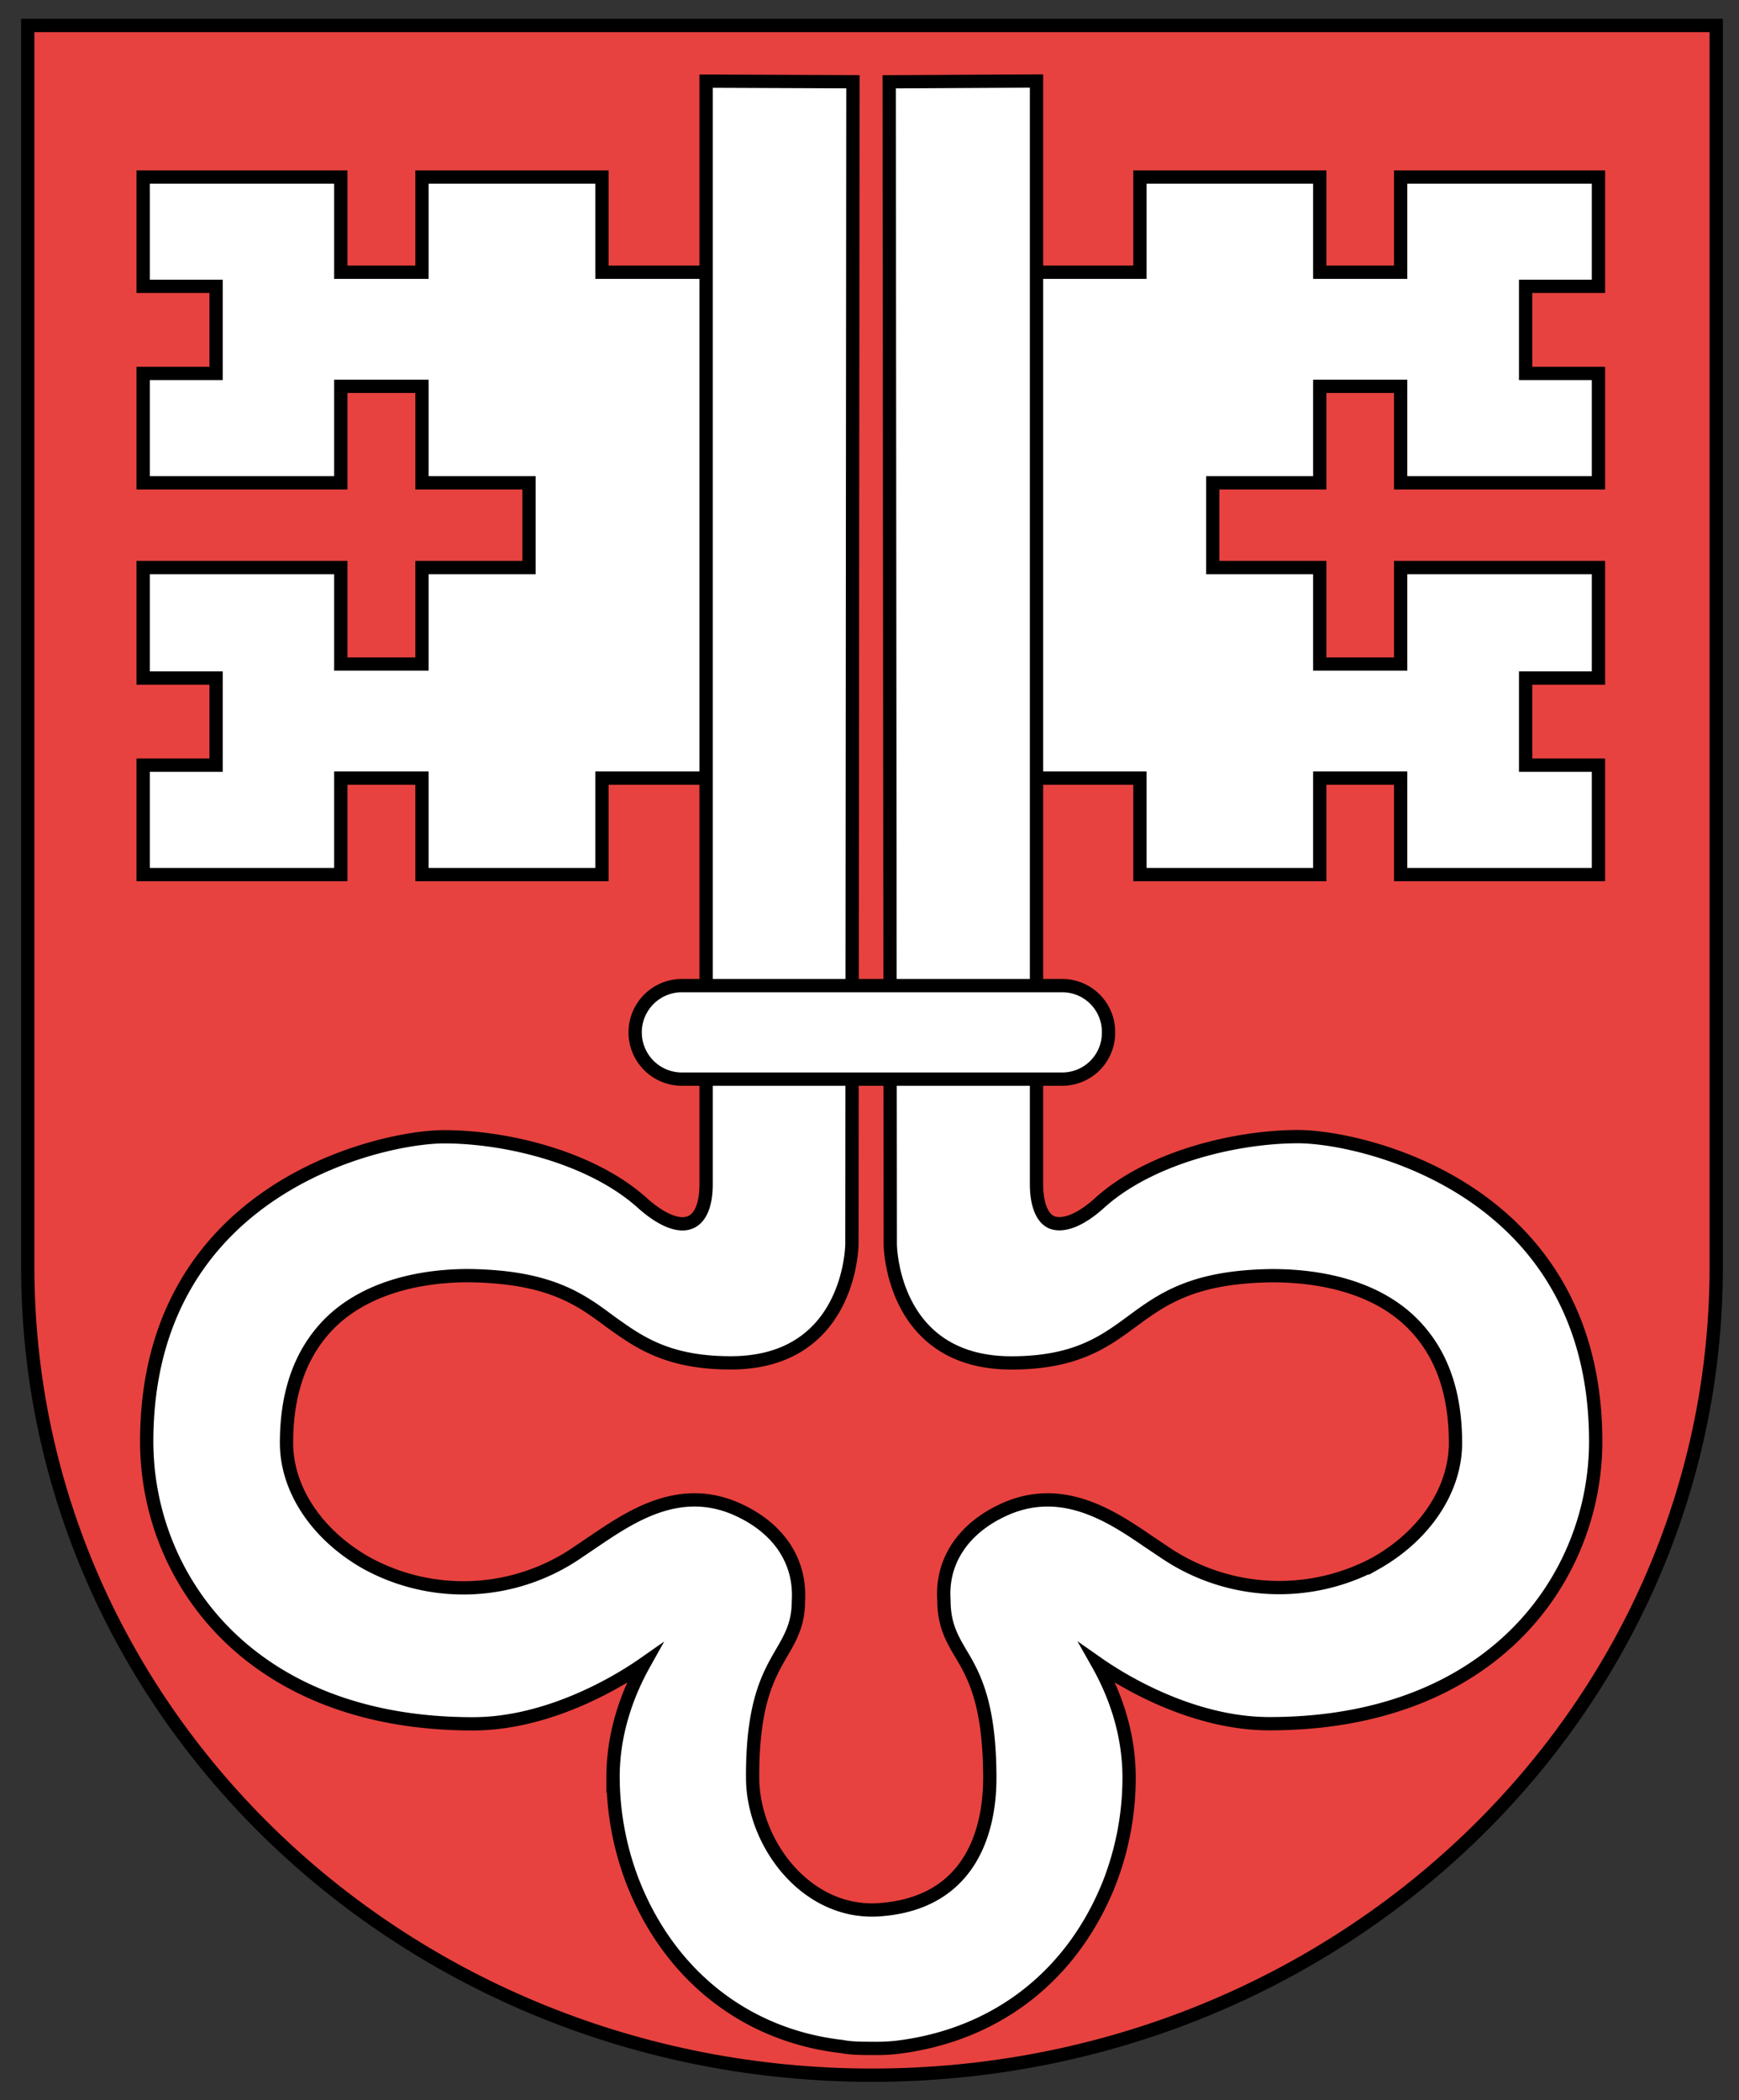
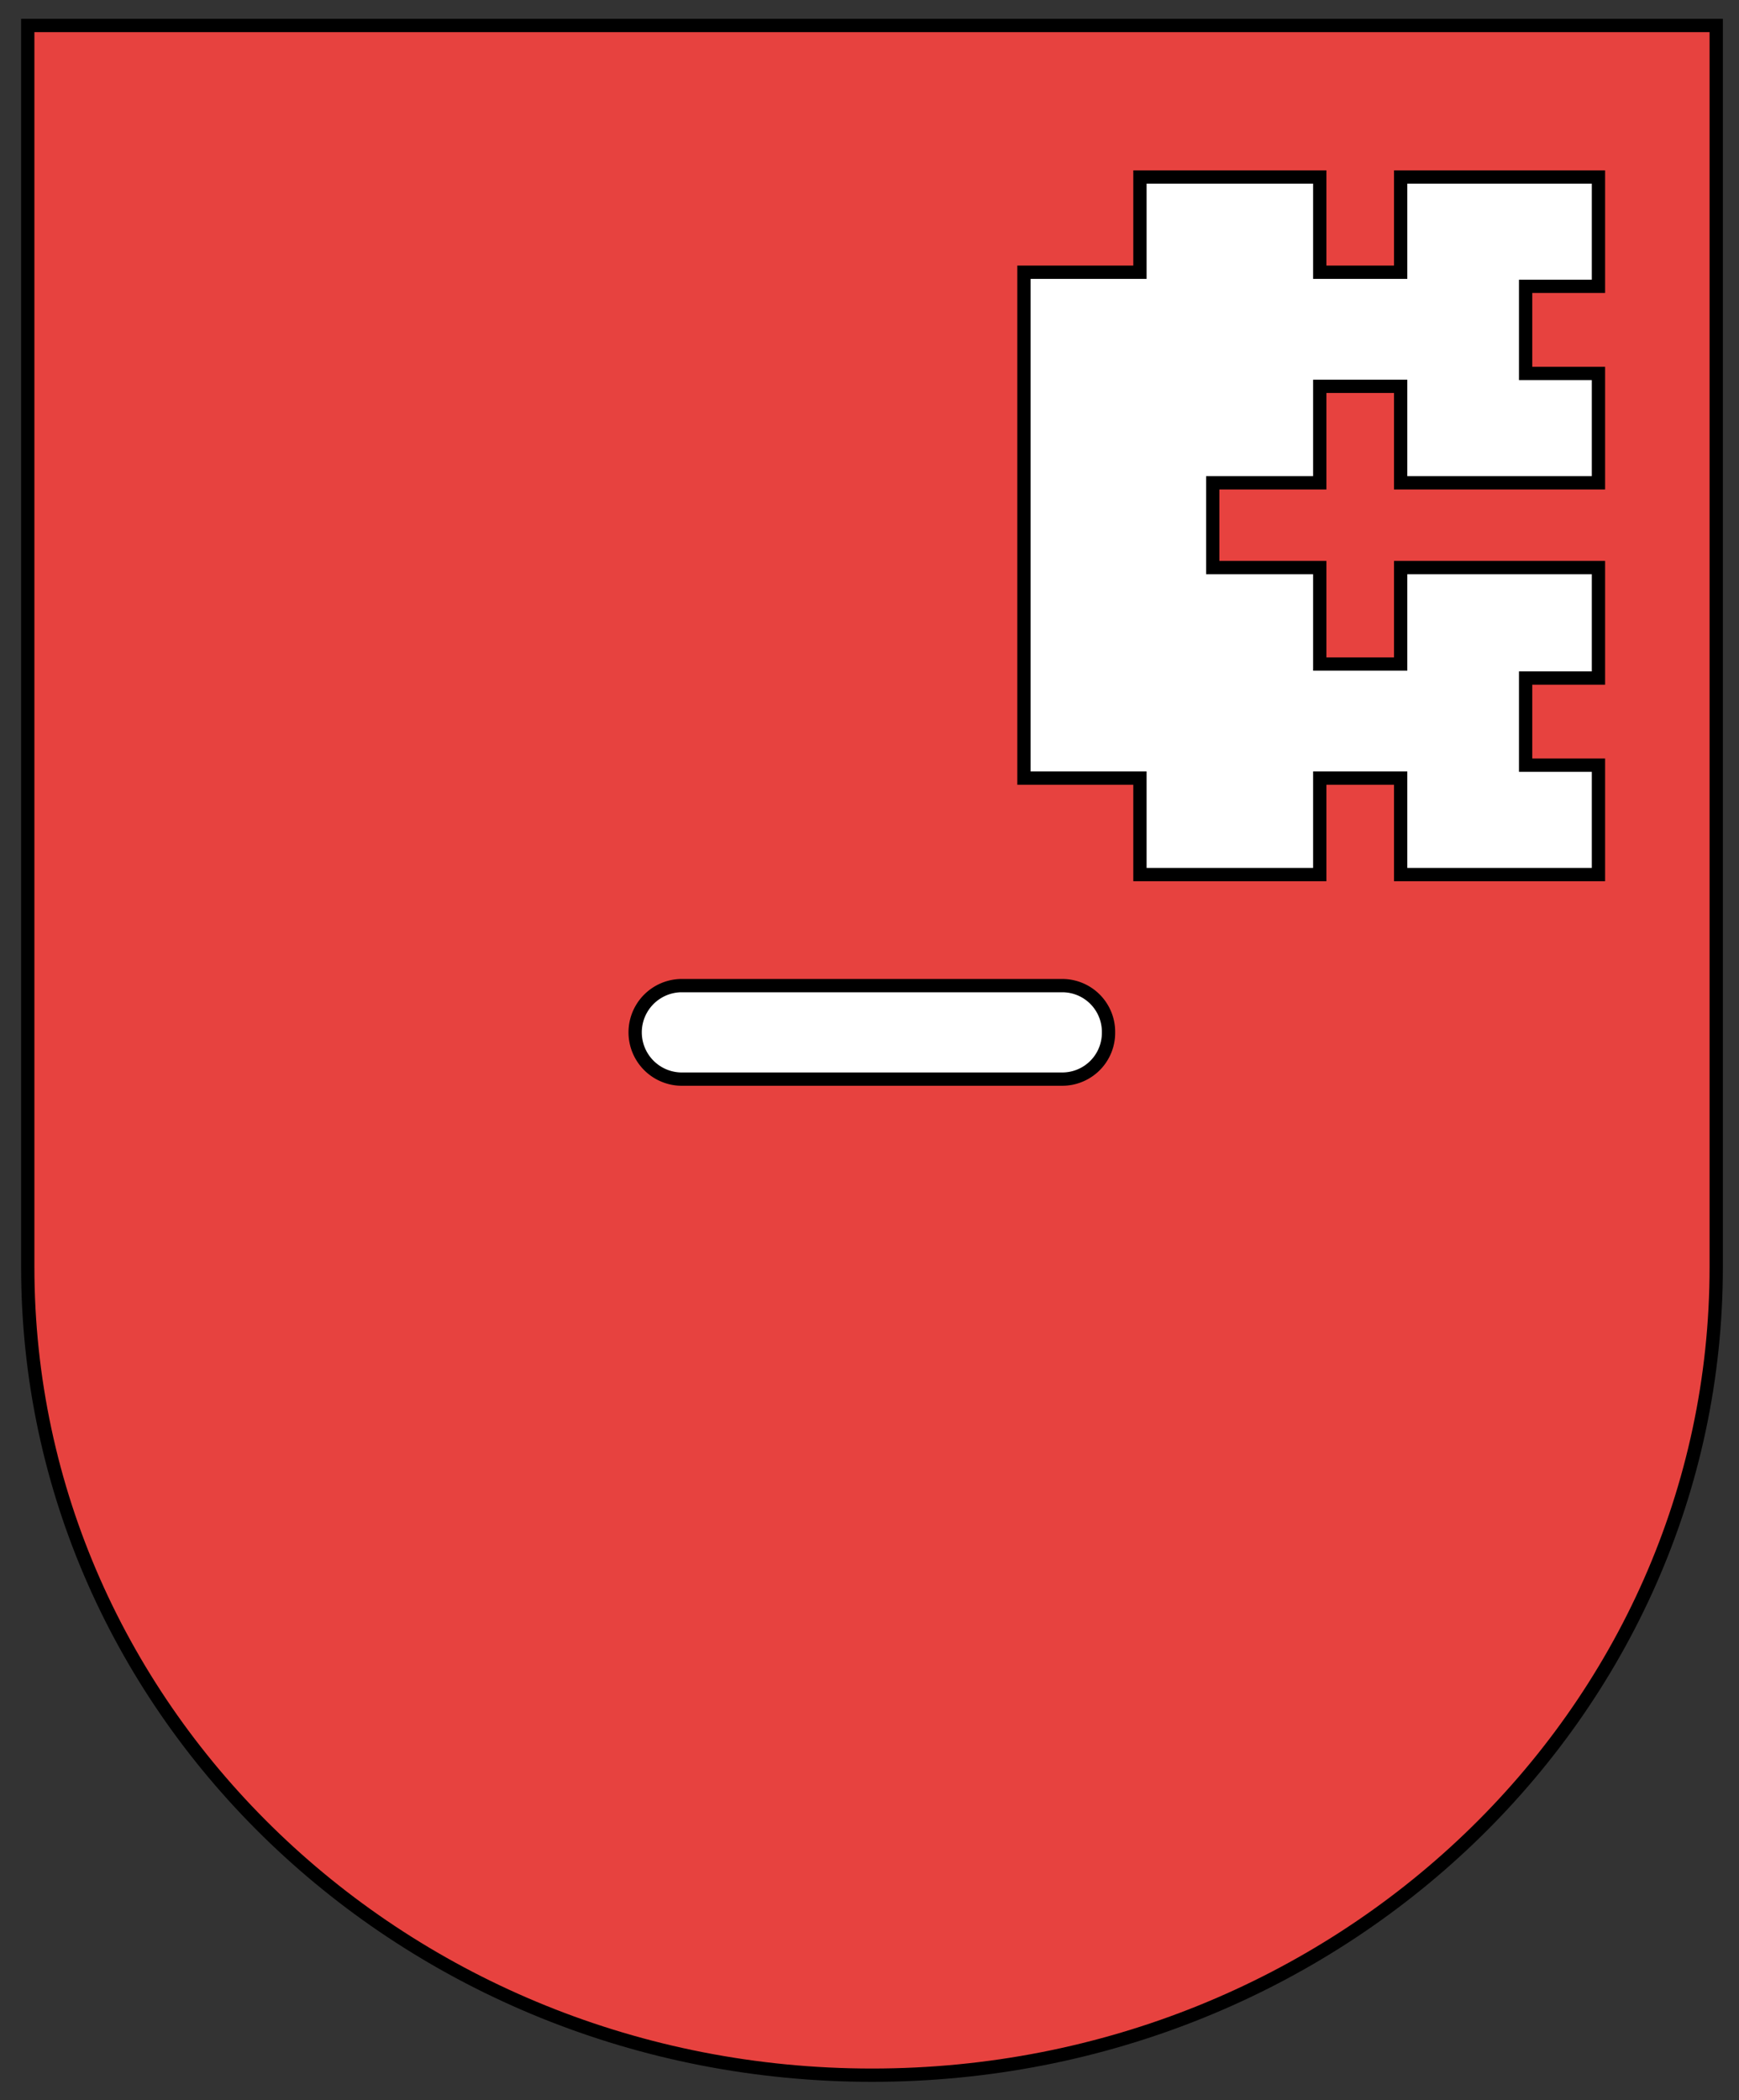
<svg xmlns="http://www.w3.org/2000/svg" id="Layer_1" data-name="Layer 1" viewBox="0 0 654.17 790.05">
  <rect x="0" y="0" width="654.17" height="790.05" fill="#333333" stroke="none" />
  <defs>
    <style>.cls-1{fill:#e7423f;}.cls-1,.cls-2{stroke:#000;stroke-linecap:square;stroke-miterlimit:10;stroke-width:5px;}.cls-2{fill:#fff;}</style>
  </defs>
  <path class="cls-1" d="M327.83,9.59H645.6V476.64c0,168.08-142,304-317.56,304s-317.6-136-317.6-304V9.59l317.4,0Z" />
  <path class="cls-2" d="M385.19,292.71h43.63V329h67.64V292.71h30.43V329H601.3V287.84H573.9V255.07h27.4V213.51H526.89V249.8H496.46V213.51H456.21V181.62h40.25V145.33h30.43v36.29H601.3V140.49H573.9V107.72h27.4V66.6H526.89v35.81H496.46V66.6H428.82v35.81H385.19Z" />
-   <path class="cls-2" d="M269.8,292.71H226.44V329h-67.7V292.71H128.2V329H53.86V287.84H81.29V255.07H53.86V213.51H128.2V249.8h30.54V213.51H199V181.62H158.74V145.33H128.2v36.29H53.86V140.49H81.29V107.72H53.86V66.6H128.2v35.81h30.54V66.6h67.7v35.81H269.8v190.3Z" />
-   <path class="cls-2" d="M334.49,30.77l.41,437.29c0,.67.58,44.64,45.56,44.64,24.35,0,35.17-8.12,45.31-15.56,11.5-8.46,23-16.91,52.76-17.25,10.82,0,36.19,1.36,52.76,17.93,10.82,10.82,16.23,25.7,16.23,45,0,17.58-11.5,34.83-30.1,45.31a76.69,76.69,0,0,1-79.13-4.05L432.2,580c-13.87-9.47-33.14-22.66-55.8-11.5-14.55,7.1-22.32,19.28-21.31,33.48,0,8.79,2.71,13.87,6.09,19.61,5.07,8.46,11.16,18.94,11.16,47.35,0,16.91-5.41,46.34-40.48,49.38-28.11,2.7-48.6-24.69-48.74-49.38-.17-28.41,6.12-38.89,11-47.34,3.35-5.75,6.22-10.83,6.22-19.28.91-14.54-6.9-26.72-21.47-33.82-22.6-11.16-41.63,2-55.71,11.5l-6,4.06a75.87,75.87,0,0,1-79.07,4.05c-18.71-10.48-30.31-27.73-30.31-45.31,0-19.28,5.48-34.16,16.24-45,16.7-16.57,42-17.93,52.15-17.93,30.4.34,42,8.8,53.3,17.25,10.45,7.44,21.23,15.56,45.41,15.56,45,0,45.59-44,45.59-44.64l.38-437.29-55.23-.23v415c0,7.44-2,12.52-5.75,14.21-4.3,2-10.92-.68-18.13-7.1-19.07-17.25-51.27-25-74.7-25-23.61,0-111.85,19.28-111.85,114.65,0,51.07,38.39,106.19,122.73,106.19,25.88,0,50.9-13.19,64.43-22.66-7,12.52-11.73,27.06-11.73,42.61a110.47,110.47,0,0,0,7.57,39.91c13.8,34.84,42.48,57.49,78.67,61.55,3.14.68,8,.68,11.16.68a74,74,0,0,0,8.86-.34c37.81-4.4,66.55-27,80.42-61.89a109.35,109.35,0,0,0,7.44-39.57c0-15.89-4.74-30.43-11.84-43,13.53,9.47,38.56,22.66,64.6,22.66,84.21,0,122.76-55.12,122.76-106.19,0-95.37-88.27-114.65-111.94-114.65-23.34,0-55.8,7.78-74.74,25-7.1,6.42-13.87,9.13-18.26,7.1-3.39-1.69-5.41-6.77-5.41-14.21v-415Z" />
  <path class="cls-2" d="M417,388.36a17.4,17.4,0,0,1-17.25,17.58H256.1a17.59,17.59,0,0,1,0-35.17H399.73A17.4,17.4,0,0,1,417,388.36Z" />
</svg>